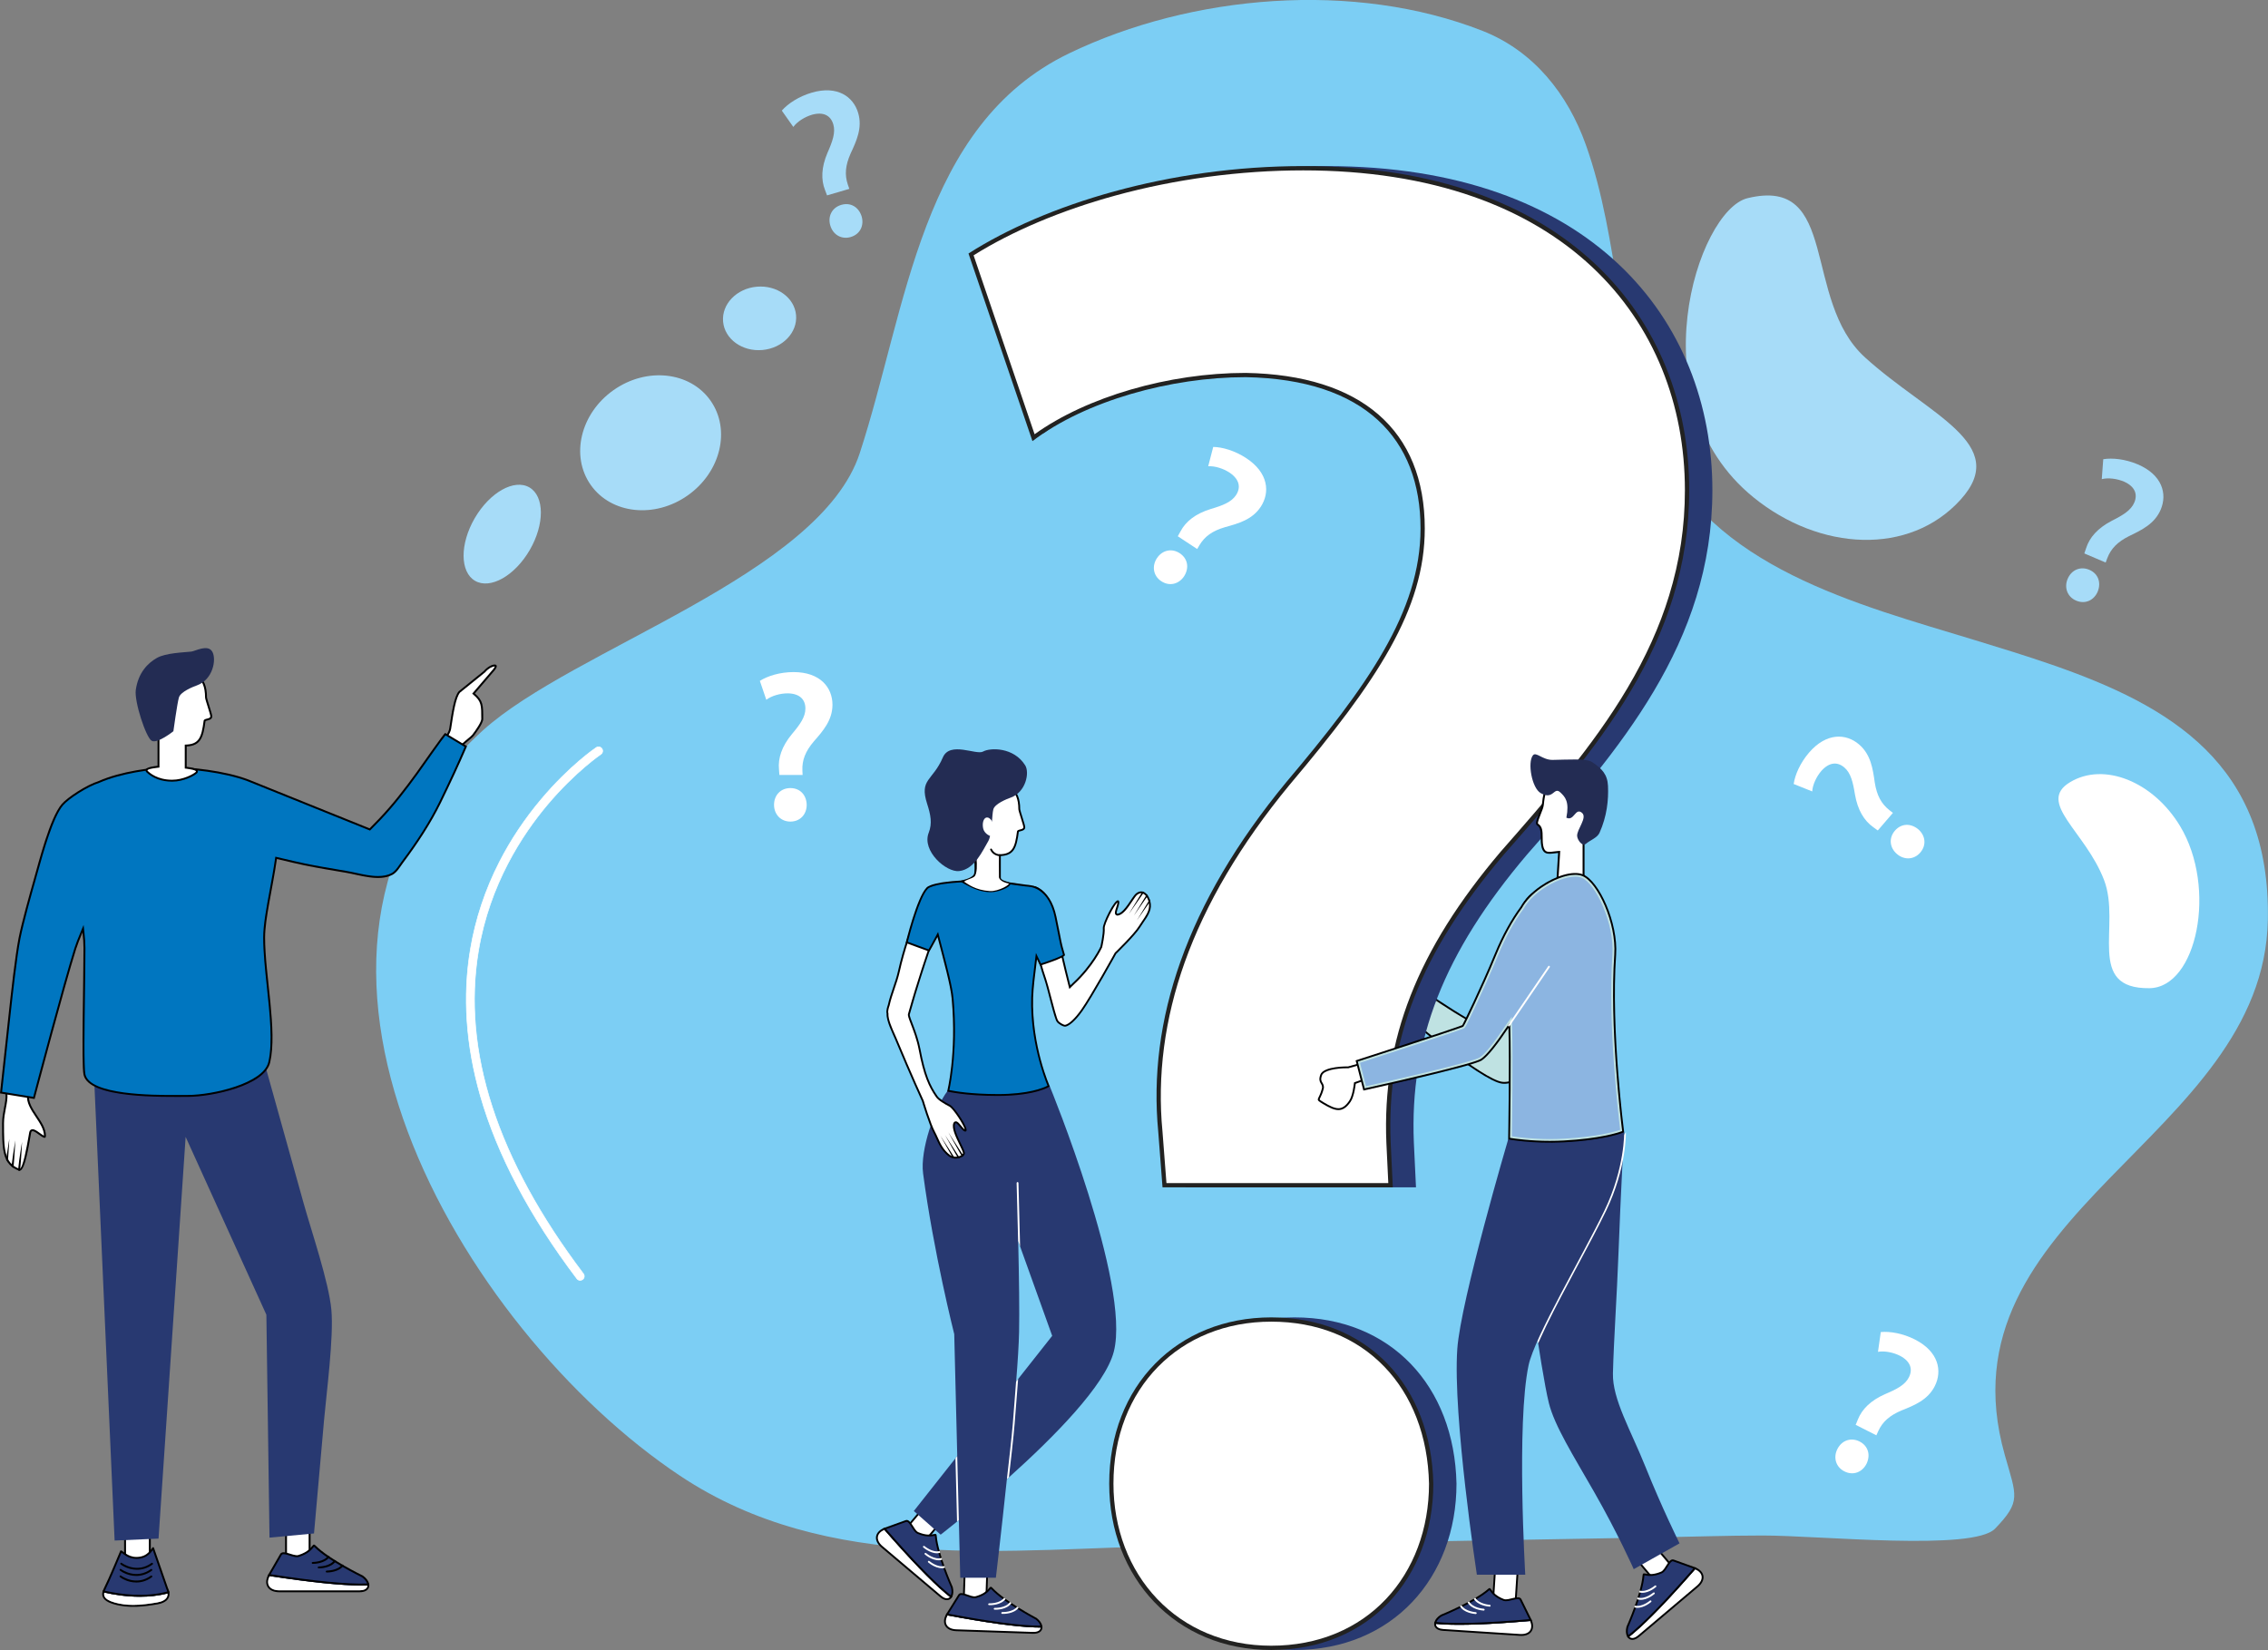
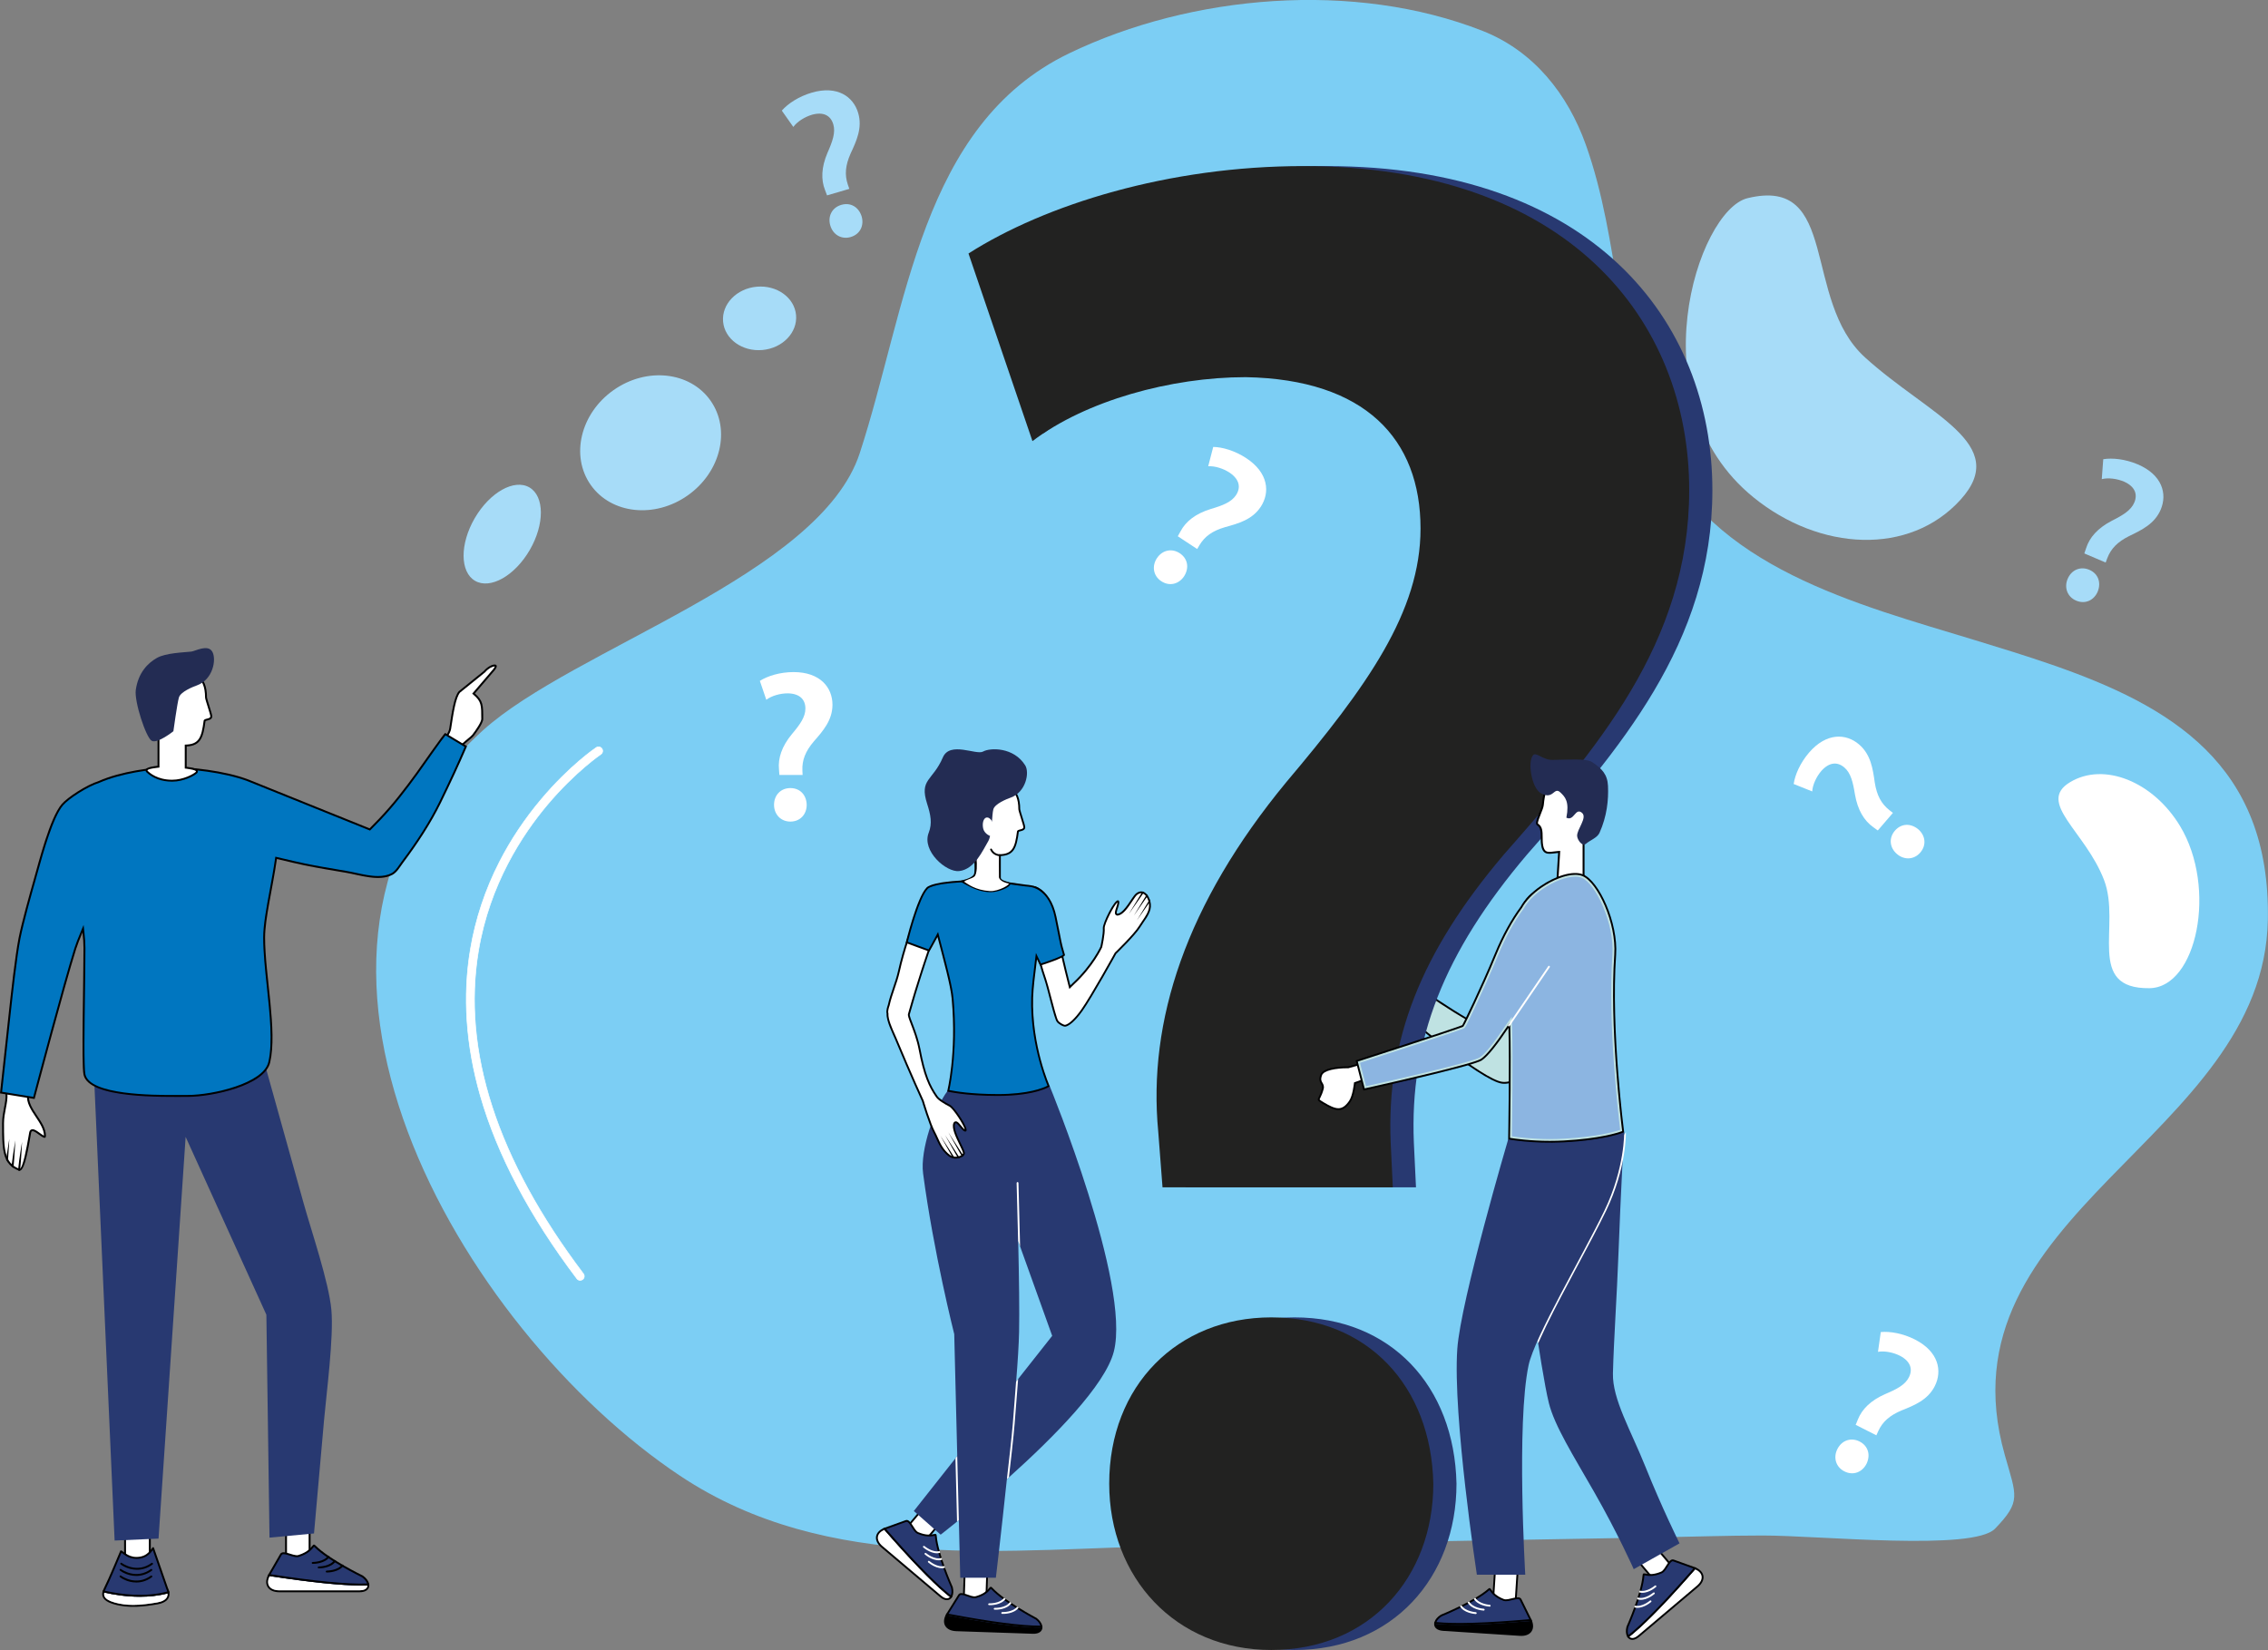
<svg xmlns="http://www.w3.org/2000/svg" width="1071.5pt" height="779.62pt" version="1.1" viewBox="0 0 1071.5 779.62">
  <rect x="0" y="0" width="1071.5" height="779.62" fill="#808080" stroke="none" />
  <defs>
    <clipPath id="clip-0">
      <path d="m592 0h2979.5v2443h-2979.5z" />
    </clipPath>
    <clipPath id="clip-1">
      <path d="m1561 261h1136v2337.7h-1136z" />
    </clipPath>
    <clipPath id="clip-2">
      <path d="m1525 261h1136v2337.7h-1136z" />
    </clipPath>
  </defs>
  <g transform="matrix(.3 0 0 .3 5e-4 0)" clip-path="url(#clip-0)">
    <path d="m3231.2 1046.9c-39.328-13.648-79.984-26.121-120.76-38.586-183.95-56.242-416.69-114.25-500.44-307.62-65.098-150.3-57.891-319.39-112.62-472.71-28.297-79.266-81.645-147.5-162.64-179.36-201.66-79.312-458.23-57.609-651.07 35.395-234.21 112.96-255.14 401.58-329.76 629.79-62.859 192.25-451.17 307.79-593.41 436.53-385.44 348.88-33.875 944.68 310.43 1174 234.16 155.98 518.57 114.52 784.43 110.17 250.51-4.102 501.02-8.656 751.53-13.078 56.332-0.992 112.74-3.027 169.08-3.027 90.598 0 331.41 24.957 365.9-10.812 41.652-43.195 33.605-51.195 15.195-116.44-107.43-380.73 408.11-497.53 414.38-842.5 4.453-245.03-152.86-336.77-340.25-401.8" fill="#7ccef4" />
  </g>
  <path d="m881.11 168.87c29.933 27.203 69.182 40.78 45.082 67.302-24.101 26.522-66.468 24.298-97.84-1.232-55.628-45.268-26.44-135.57-2.716-141.31 43.69-10.577 25.54 48.042 55.474 75.244" fill="#a7dcf8" stroke-width=".3" />
  <path d="m994.05 415.82c-8.863-23.11-32.039-36.592-16.071-46.235 15.967-9.645 39.236-0.367 51.97 20.719 17.641 29.212 7.973 76.316-14.432 76.612-30.428 0.403-13.263-29.7-21.468-51.096" fill="#fff" stroke-width=".3" />
  <g fill="#a7dcf8" stroke-width=".3">
    <path d="m360.2 165.38c-9.52 0.855-17.837-5.146-18.58-13.405-0.742-8.259 6.374-15.647 15.893-16.502 9.519-0.854 17.837 5.147 18.579 13.406 0.742 8.258-6.374 15.647-15.892 16.501" />
    <path d="m324.93 234.07c-15.615 11.023-36.13 8.829-45.821-4.9-9.693-13.73-4.89-33.796 10.725-44.817 15.616-11.024 36.132-8.83 45.824 4.901 9.691 13.727 4.889 33.793-10.727 44.816" />
    <path d="m250.25 259.92c-7.092 12.188-18.65 18.687-25.816 14.517-7.168-4.17-7.229-17.43-0.138-29.618 7.092-12.189 18.65-18.687 25.818-14.518 7.166 4.171 7.228 17.432 0.137 29.619" />
  </g>
  <g stroke-width=".3">
-     <path d="m677.39 476-9.544-10.088s-5.193-10.43-9.575-9.8c-4.342 0.626-2.945 3.144-5.47 3.724-5.779 1.329-5.921-1.028-6.191 3.838-0.374 6.79 0.318 10.297 6.97 11.092 3.227 0.386 8.697-1.845 8.697-1.845l12.484 11.338z" />
+     <path d="m677.39 476-9.544-10.088s-5.193-10.43-9.575-9.8l12.484 11.338z" />
    <path d="m662.46 471.91-0.505 0.205c-0.045 0.019-4.519 1.827-7.562 1.827-0.245 0-0.48-0.013-0.704-0.04-5.711-0.681-6.591-3.26-6.209-10.182 0.047-0.829 0.123-2.215 0.303-2.442 0.097-0.048 0.591-0.063 0.987-0.077 0.899-0.027 2.257-0.07 4.229-0.524 1.431-0.328 1.958-1.195 2.384-1.891 0.497-0.814 0.926-1.519 3.018-1.82 0.087-0.012 0.175-0.018 0.264-0.018 2.734 0 6.612 5.733 8.412 9.348l0.059 0.115 9.281 9.811-2.066 6.487z" fill="#fff" />
    <path d="m724.74 421.56c-15.222 7.304-8.322 60.014-16.596 65.464-4.541 2.99-39.752-22.112-39.752-22.112l-8.665 11.888s39.932 34.221 50.045 35.235c18.36 1.843 27.199-48.729 33.118-65.958 1.691-4.922 0.732-13.104-2.339-17.308-2.562-3.506-11.894-9.089-15.811-7.209" />
    <path d="m710.75 511.22c-0.292 0-0.587-0.015-0.887-0.044-9.065-0.909-43.907-30.227-48.958-34.513l7.689-10.548c4.8 3.389 31.512 22.024 38.51 22.024 0.616 0 1.127-0.132 1.52-0.39 3.854-2.538 4.608-12.852 5.564-25.908 1.157-15.816 2.597-35.5 10.931-39.499 0.403-0.193 0.916-0.292 1.526-0.292 4.223 0 11.221 4.508 13.21 7.232 2.81 3.846 3.868 11.716 2.22 16.515-1.222 3.557-2.546 8.446-4.079 14.106-5.535 20.434-13.901 51.318-27.245 51.318z" fill="#bfe2e2" />
    <path d="m274.1 604.96c-0.586 0-1.165-0.265-1.546-0.769-22.269-29.444-37.616-58.526-45.615-86.436-6.823-23.81-8.403-47.091-4.699-69.195 2.391-14.257 7.001-28.141 13.706-41.266 5.358-10.489 12.059-20.521 19.915-29.812 13.386-15.834 25.337-23.934 25.84-24.272 0.887-0.595 2.089-0.359 2.685 0.528 0.595 0.888 0.358 2.089-0.529 2.686-0.157 0.105-12.109 8.23-25.139 23.673-12.009 14.231-27.425 37.784-32.671 69.159-7.907 47.295 8.78 98.637 49.594 152.6 0.646 0.853 0.477 2.066-0.375 2.711-0.349 0.265-0.76 0.393-1.166 0.393" fill="#fff" />
  </g>
  <path d="m274.1 604.96c-0.586 0-1.165-0.265-1.546-0.769-22.269-29.444-37.616-58.526-45.615-86.436-6.823-23.81-8.403-47.091-4.699-69.195 2.391-14.257 7.001-28.141 13.706-41.266 5.358-10.489 12.059-20.521 19.915-29.812 13.386-15.834 25.337-23.934 25.84-24.272 0.887-0.595 2.089-0.359 2.685 0.528 0.595 0.888 0.358 2.089-0.529 2.686-0.157 0.105-12.109 8.23-25.139 23.673-12.009 14.231-27.425 37.784-32.671 69.159-7.907 47.295 8.78 98.637 49.594 152.6 0.646 0.853 0.477 2.066-0.375 2.711-0.349 0.265-0.76 0.393-1.166 0.393z" fill="none" stroke="#fff" stroke-miterlimit="10" stroke-width=".3" />
  <g transform="matrix(.3 0 0 .3 5e-4 0)" clip-path="url(#clip-1)">
    <path d="m1783.3 2336.8c0-154.46 107.45-261.92 255.2-261.92 151.11 0 251.85 107.45 255.2 261.92 0 147.75-100.74 261.92-255.2 261.92-151.11 0-255.2-114.17-255.2-261.92m83.945-466.75-6.715-87.305c-16.789-174.61 43.656-359.3 201.48-550.71 127.6-151.11 211.55-268.63 211.55-399.6 0-141.03-87.824-253.77-275.87-257.13-117.53 0-270.17 43.105-354.12 106.91l-81.895-282.95c120.88-77.23 315.64-137.67 527.2-137.67 416.39 0 607.79 241.77 607.79 510.41 0 241.77-147.75 409.67-292.14 574.21-130.96 154.47-184.69 292.14-177.97 453.32l3.359 70.516z" fill="#283971" />
  </g>
  <g transform="matrix(.3 0 0 .3 5e-4 0)" clip-path="url(#clip-2)">
    <path d="m1746.8 2336.8c0-154.46 107.46-261.92 255.2-261.92 151.11 0 251.85 107.45 255.21 261.92 0 147.75-100.74 261.92-255.21 261.92-151.11 0-255.2-114.17-255.2-261.92m83.949-466.75-6.715-87.305c-16.789-174.61 43.652-359.3 201.48-550.71 127.6-151.11 211.55-268.63 211.55-399.6 0-141.03-87.305-235.05-275.35-238.41-117.53 0-251.85 36.938-335.8 100.74l-100.74-295.5c120.89-77.23 315.65-137.67 527.2-137.67 416.39 0 607.79 241.77 607.79 510.41 0 241.77-147.75 409.67-292.15 574.21-130.96 154.47-184.68 292.14-177.97 453.32l3.359 70.516z" fill="#222221" />
  </g>
  <g stroke-width=".3">
-     <path d="m551.08 559-1.875-24.367c-2.535-26.36 0.988-53.224 10.47-79.847 9.914-27.836 26.576-56.059 49.522-83.888 41.454-49.09 63.926-82.946 63.926-121.16 0-46.45-30.04-72.567-84.587-73.541h-0.036c-36.332 0-75.08 11.316-99.718 28.979l-28.818-84.534c18.359-11.495 41.481-21.248 66.989-28.249 28.348-7.779 59.036-11.89 88.746-11.89 29.851 0 56.941 4.198 80.521 12.478 21.925 7.699 40.802 18.907 56.108 33.313 14.399 13.552 25.472 29.75 32.913 48.145 7.151 17.678 10.776 36.912 10.776 57.168 0 17.182-2.448 33.5-7.485 49.89-4.487 14.596-10.935 28.903-19.716 43.74-16.346 27.625-38.381 52.733-59.69 77.014l-0.274 0.313c-39.282 46.335-55.896 88.706-53.868 137.39l0.907 19.052zm49.507 218.6c-10.8 0-20.996-1.982-30.306-5.888-8.95-3.756-16.862-9.191-23.515-16.154-13.363-13.988-20.722-33.348-20.722-54.517 0-11.105 1.882-21.566 5.592-31.095 3.589-9.218 8.801-17.345 15.489-24.156 6.657-6.78 14.583-12.061 23.557-15.693 9.204-3.725 19.264-5.614 29.905-5.614 21.544 0 40.026 7.363 53.45 21.293 6.516 6.763 11.636 14.892 15.217 24.165 3.655 9.464 5.632 19.936 5.877 31.123 0 21.284-7.232 40.638-20.351 54.499-6.596 6.97-14.489 12.402-23.457 16.147-9.36 3.907-19.699 5.889-30.736 5.889" fill="#fff" />
    <path d="m71.234 738.83c0 3.145-2.82 5.695-6.298 5.695-3.479 0-6.299-2.55-6.299-5.695v-16.026c0-3.145 2.82-5.695 6.299-5.695 3.478 0 6.298 2.55 6.298 5.695z" />
    <path d="m64.935 743.62c-2.975 0-5.395-2.149-5.395-4.793v-16.026c0-2.641 2.42-4.793 5.395-4.793s5.396 2.152 5.396 4.793v16.026c0 2.644-2.421 4.793-5.396 4.793" fill="#fff" />
    <path d="m78.826 754.64c-0.649 1.246-2.221 2.114-4.542 2.511-3.386 0.578-7.377 1.173-11.36 1.173-3.224 0-6.095-0.38-8.768-1.147-2.682-0.776-4.236-1.724-4.751-2.925-0.226-0.516-0.271-1.102-0.125-1.771 4.452 1.021 10.393 1.986 16.796 1.986 4.263 0 8.723-0.423 13.085-1.562 0.045 0.65-0.063 1.228-0.335 1.734m1.221-1.969c-0.029-0.289-0.082-0.596-0.164-0.903-0.117-0.47-0.299-0.956-0.541-1.472l-6.557-18.856c-0.433-0.921-0.767-0.261-1.554 0.794-0.244 0.334-0.541 0.704-0.902 1.075-1.13 1.174-2.898 2.358-5.851 2.358-2.214 0-3.775-0.778-4.941-1.562-0.333-0.217-0.632-0.443-0.902-0.642-0.777-0.597-1.318-1.029-1.76-0.857 0 0-5.582 13.481-7.794 17.835-0.171 0.342-0.316 0.668-0.425 0.975-0.116 0.307-0.198 0.597-0.252 0.866-0.641 2.999 1.69 4.66 5.5 5.762 6.916 1.996 14.141 1.092 20.536 0 3.702-0.632 5.906-2.483 5.609-5.373" />
    <path d="m78.826 754.64c-0.649 1.246-2.221 2.114-4.542 2.511-3.386 0.578-7.377 1.173-11.36 1.173-3.224 0-6.095-0.38-8.768-1.147-2.682-0.776-4.236-1.724-4.751-2.925-0.226-0.516-0.271-1.102-0.125-1.771 4.452 1.021 10.393 1.986 16.796 1.986 4.263 0 8.723-0.423 13.085-1.562 0.045 0.65-0.063 1.228-0.335 1.734" fill="#fff" />
    <path d="m79.161 752.9c-4.362 1.138-8.822 1.561-13.085 1.561-6.403 0-12.346-0.966-16.796-1.985 0.053-0.272 0.136-0.561 0.26-0.859 0.09-0.244 0.209-0.505 0.345-0.769 1.931-3.809 6.33-14.312 7.522-17.183 0.189 0.127 0.415 0.298 0.597 0.442 0.197 0.145 0.406 0.307 0.632 0.47 0.271 0.189 0.578 0.396 0.902 0.596 1.21 0.731 2.79 1.39 4.941 1.39 2.753 0 4.596-0.966 5.85-2.032 0.345-0.288 0.642-0.586 0.903-0.875 0.399-0.443 0.706-0.868 0.958-1.201l6.322 18.188 0.018 0.036c0.217 0.461 0.379 0.894 0.479 1.318 0.081 0.307 0.136 0.614 0.153 0.903" fill="#283971" />
  </g>
  <g stroke-width=".3">
    <path d="m80.047 752.67c-0.289 0.081-0.588 0.162-0.886 0.234-4.362 1.139-8.823 1.562-13.085 1.562-6.403 0-12.345-0.966-16.796-1.986-0.299-0.063-0.587-0.127-0.877-0.199 0.054-0.27 0.136-0.559 0.252-0.866 0.289 0.073 0.587 0.135 0.886 0.207 7.359 1.662 18.72 3.189 29.467 0.38 0.298-0.073 0.587-0.153 0.875-0.236 0.083 0.307 0.135 0.614 0.164 0.903" />
    <path d="m64.726 741.72c-1.132 0-2.162-0.157-3.039-0.37-2.644-0.643-4.663-2.003-4.82-2.317-0.111-0.223-0.022-0.494 0.203-0.606 0.193-0.095 0.419-0.042 0.55 0.116 0.272 0.211 7.028 5.008 13.94-0.033 0.202-0.146 0.485-0.103 0.632 0.099 0.146 0.202 0.102 0.484-0.098 0.632-2.6 1.895-5.177 2.48-7.366 2.48" />
    <path d="m64.401 744.63c-1.132 0-2.162-0.157-3.039-0.37-2.644-0.643-4.663-2.003-4.82-2.317-0.111-0.224-0.021-0.493 0.203-0.606 0.193-0.095 0.419-0.042 0.55 0.117 0.271 0.209 7.028 5.006 13.94-0.035 0.202-0.145 0.485-0.103 0.632 0.1 0.146 0.202 0.102 0.484-0.098 0.63-2.6 1.895-5.177 2.481-7.366 2.481" />
    <path d="m64.401 747.73c-1.132 0-2.162-0.157-3.039-0.37-2.644-0.643-4.663-2.003-4.82-2.317-0.111-0.224-0.021-0.495 0.203-0.606 0.193-0.095 0.419-0.042 0.55 0.117 0.271 0.207 7.028 5.005 13.94-0.035 0.202-0.145 0.485-0.102 0.632 0.1 0.146 0.202 0.102 0.484-0.098 0.63-2.6 1.895-5.177 2.481-7.366 2.481" />
    <path d="m146.72 735.1c0 3.325-2.695 6.02-6.02 6.02s-6.02-2.695-6.02-6.02v-12.599c0-3.325 2.695-6.02 6.02-6.02s6.02 2.695 6.02 6.02z" />
  </g>
  <g stroke-width=".3">
    <path d="m140.7 740.22c-2.822 0-5.118-2.295-5.118-5.117v-12.599c0-2.821 2.296-5.116 5.118-5.116s5.116 2.296 5.116 5.116v12.599c0 2.822-2.295 5.117-5.116 5.117" fill="#fff" />
    <path d="m173.48 749.71c-0.35 1.092-1.661 1.716-3.592 1.716h-37.92c-2.339 0-4.056-0.749-4.842-2.105-0.704-1.209-0.605-2.835 0.272-4.623 19.335 2.962 33.856 4.46 43.337 4.46 1.002 0 1.943-0.018 2.836-0.044 0 0.207-0.027 0.407-0.091 0.597m0.868-1.535c-0.316-1.238-1.274-2.575-2.881-3.721 0 0-4.136-2.005-9.04-4.813-0.263-0.145-0.524-0.298-0.786-0.461-0.939-0.543-1.896-1.111-2.854-1.708-0.261-0.162-0.516-0.315-0.776-0.478-0.742-0.47-1.473-0.949-2.195-1.437-0.253-0.162-0.505-0.334-0.758-0.514-2.277-1.562-4.362-3.179-5.898-4.713-1.1-1.112-1.219-0.299-2.438 1.038-0.252 0.271-0.541 0.559-0.903 0.857-0.993 0.85-2.474 1.771-4.83 2.521-1.328 0.424-3.513-0.579-5.401-1.066-0.306-0.071-0.613-0.144-0.902-0.18-1.021-0.162-1.887-0.035-2.347 0.768l-5.401 9.356c-0.018 0.027-0.026 0.054-0.046 0.081-0.163 0.289-0.307 0.57-0.432 0.848-1.97 4.354 0.342 7.775 5.509 7.775h37.92c3.068 0 4.604-1.435 4.587-3.26 0-0.289-0.046-0.587-0.127-0.893" />
    <path d="m173.57 749.11c0 0.207-0.028 0.407-0.091 0.595-0.352 1.093-1.662 1.717-3.594 1.717h-37.918c-2.339 0-4.056-0.749-4.842-2.105-0.704-1.209-0.605-2.835 0.272-4.623 19.335 2.962 33.856 4.46 43.338 4.46 1.001 0 1.941-0.018 2.836-0.044" fill="#fff" />
    <path d="m173.57 749.11c-0.895 0.027-1.835 0.044-2.836 0.044-9.483 0-24.004-1.498-43.338-4.46 0.09-0.209 0.209-0.416 0.325-0.623l0.127-0.225 5.273-9.13c0.118-0.199 0.299-0.38 0.877-0.38 0.209 0 0.443 0.028 0.687 0.072 0.28 0.046 0.587 0.118 0.902 0.209 0.415 0.118 0.849 0.253 1.274 0.388 1.155 0.362 2.347 0.741 3.387 0.741 0.38 0 0.703-0.044 1.01-0.144 2.07-0.66 3.523-1.453 4.562-2.221 0.342-0.254 0.64-0.506 0.902-0.741 0.614-0.561 1.039-1.084 1.355-1.473 0.09-0.117 0.199-0.252 0.289-0.351 0.045 0.036 0.098 0.09 0.153 0.152 1.562 1.571 3.656 3.197 5.941 4.778 0.253 0.172 0.516 0.343 0.777 0.524 0.723 0.487 1.472 0.967 2.222 1.445 0.261 0.163 0.524 0.325 0.794 0.489 0.929 0.577 1.86 1.138 2.772 1.67 0.272 0.162 0.551 0.325 0.823 0.478 4.579 2.637 8.515 4.57 9.157 4.886 1.236 0.904 2.085 1.978 2.412 2.972 0.108 0.315 0.162 0.614 0.153 0.902" fill="#283971" />
  </g>
  <g stroke-width=".3">
    <path d="m174.47 749.07c-0.298 0.019-0.595 0.028-0.902 0.046-0.894 0.027-1.835 0.044-2.837 0.044-9.482 0-24.002-1.498-43.337-4.46-0.307-0.046-0.623-0.1-0.939-0.145 0.125-0.279 0.27-0.559 0.432-0.847 0.326 0.053 0.642 0.098 0.958 0.144 21.095 3.232 36.375 4.694 45.57 4.362 0.315-0.01 0.622-0.019 0.929-0.038z" />
    <path d="m155.81 735.56c-2.194 3.26-7.305 3.368-8.009 3.368h-0.073c-0.244 0-0.443-0.207-0.443-0.461 0-0.244 0.199-0.424 0.461-0.443 0.063 0 5.248 0.037 7.305-2.979 0.253 0.179 0.506 0.351 0.758 0.514" />
    <path d="m158.79 737.47c-2.095 3.477-7.432 3.595-8.155 3.595h-0.073c-0.243 0-0.442-0.209-0.442-0.462 0-0.244 0.199-0.424 0.462-0.442 0.061 0 5.462 0.036 7.431-3.17 0.263 0.163 0.514 0.316 0.777 0.478" />
    <path d="m162.42 739.64c-2.184 3.251-7.296 3.368-8 3.368h-0.072c-0.246-0.01-0.443-0.217-0.443-0.462 0-0.252 0.197-0.423 0.461-0.441 0.063-0.011 5.183 0.027 7.27-2.926 0.26 0.163 0.524 0.316 0.784 0.461" />
    <path d="m21.693 536.66c0 3.666-6.437-4.551-6.98-1.499-1.212 6.764-2.773 17.382-5.275 17.988-0.189 0.054-0.388 0.044-0.586-0.036-0.101-0.035-0.191-0.073-0.289-0.117-0.831-0.326-1.571-0.714-2.222-1.147-0.307-0.197-0.597-0.406-0.866-0.64-0.706-0.561-1.291-1.211-1.788-1.934-0.289-0.406-0.543-0.831-0.768-1.291-1.924-3.884-1.924-9.554-1.924-17.311 0-5.129 1.887-9.736 1.617-13.636-0.625-8.806 3.694-8.806 6.24-8.806 1.959 0 5.861 1.246 4.857 9.229-0.803 6.439 7.983 12.4 7.983 19.2" />
  </g>
  <path d="m9.17 552.27c-7.276-2.77-7.276-9.457-7.276-21.595 0-2.455 0.45-4.788 0.882-7.045 0.451-2.349 0.878-4.567 0.734-6.655-0.227-3.243 0.217-5.486 1.323-6.671 1.086-1.165 2.709-1.165 4.014-1.165 0.637 0 1.846 0.159 2.783 1.222 1.181 1.335 1.59 3.752 1.186 6.988-0.457 3.647 1.819 7.058 4.018 10.357 1.935 2.902 3.934 5.903 3.953 8.913-0.509-0.238-1.371-0.863-1.929-1.266-1.325-0.96-2.47-1.788-3.469-1.788-0.823 0-1.41 0.538-1.57 1.439-0.127 0.718-0.259 1.479-0.396 2.269-0.711 4.105-2.602 15.008-4.208 15.008-0.01 0-0.027 0-0.044-0.011" fill="#fff" stroke-width=".3" />
  <g stroke-width=".3">
    <path d="m10.414 539.53c-0.073 1.02-0.388 8.154-0.848 12.588-0.043 0.361-0.081 0.713-0.127 1.029-0.189 0.054-0.388 0.044-0.586-0.036-0.101-0.035-0.191-0.073-0.289-0.117 0.017-0.298 0.044-0.605 0.073-0.939 0.396-4.436 1.624-11.532 1.778-12.525" />
    <path d="m7.236 538.8c-0.063 0.975-0.353 7.568-0.785 12.01-0.037 0.361-0.073 0.714-0.109 1.038-0.307-0.197-0.597-0.406-0.866-0.64 0.035-0.362 0.073-0.741 0.108-1.13 0.489-4.416 1.516-10.385 1.652-11.279" />
    <path d="m4.4 538.16c-0.054 0.803-0.261 5.428-0.578 9.518-0.044 0.541-0.089 1.075-0.135 1.589-0.289-0.406-0.541-0.831-0.768-1.291 0.073-0.597 0.153-1.201 0.244-1.814 0.506-3.65 1.129-7.306 1.236-8.002" />
    <path d="m223.81 347.73c-1.553 1.798-4.773 3.555-7.246 7.113-2.42 3.484-3.485 4.997-5.651 3.125l-5.796-1.582c-1.351-1.168 6.52-8.223 7.114-12.118 1.145-7.523 2.221-15.04 4.479-17.652l11.842-9.58c3.423-3.963 8.399-4.124 5.005-0.131-4.48 5.269-9.209 10.765-9.209 10.765 3.966 3.424 3.952 5.467 3.941 12.156 0 2.175-4.48 7.904-4.48 7.904" />
  </g>
  <g stroke-width=".3">
    <path d="m212.6 357.87c-0.277 0-0.648-0.198-1.1-0.59l-0.156-0.134-5.382-1.467c0.361-0.799 1.622-2.41 2.58-3.636 1.988-2.541 4.24-5.423 4.579-7.643l0.118-0.778c1.044-6.872 2.123-13.977 4.1-16.362l11.841-9.577 0.053-0.061c1.722-1.993 3.639-2.737 4.443-2.737h0.088c-0.054 0.204-0.243 0.657-0.896 1.427-4.479 5.266-9.206 10.759-9.206 10.759l-0.587 0.684 0.683 0.589c3.64 3.145 3.636 4.897 3.626 11.422 0 1.336-2.51 5.121-4.288 7.398-0.493 0.571-1.257 1.199-2.141 1.925-1.561 1.284-3.503 2.883-5.134 5.229-1.378 1.982-2.464 3.546-3.219 3.546" fill="#fff" />
    <path d="m143.59 569.04c-4.141-14.841-16.562-59.362-16.562-59.362l-2.678-9.598-9.708 0.415-59.598 2.561-10.835 0.464 0.461 10.379 9.482 214.01 20.749-0.919 12.802-189.81 38.143 84.028 1.48 105.32 21.026-1.969s3.47-39.157 4.738-53.476c1.145-12.901 4.649-39.349 3.461-52.248-1.201-13.038-9.442-37.193-12.96-49.804" fill="#283971" />
    <path d="m210.33 346.33c-0.377-0.222-12.522 17.215-13.617 18.717-5.47 7.519-11.126 14.932-17.556 21.664-1.501 1.574-3.018 3.135-4.553 4.676-17.265-6.963-34.535-13.921-51.8-20.882-1.243-0.501-2.487-1.002-3.73-1.504-0.513-0.219-1.043-0.431-1.581-0.637-0.019-0.01-0.039-0.015-0.058-0.022-11.334-4.334-27.833-5.97-36.749-5.97-8.493 0-23.811 2.114-34.012 6.635-5.888 1.859-14.803 7.716-17.52 10.872-5.655 6.569-10.915 27.69-13.301 36.023-1.96 6.844-5.701 20.312-7.073 27.296-1.698 8.649-3.639 26.361-4.596 35.122-1.048 9.576-4.187 38.3-4.187 38.3l16.366 2.659s14.13-53.502 19.65-70.979c0.654-2.079 1.734-4.802 2.961-7.715 0.291 2.636 0.472 5.081 0.472 7.241 0 16.676-1.024 54.873 0 59.903 2.342 11.504 37.628 10.535 49.366 10.535 11.289 0 36.271-5.261 38.832-16.255 3.478-14.924-2.408-40.969-2.408-58.999 0-9.107 3.646-23.492 5.593-37.125 5.119 1.224 9.963 2.35 12.92 2.96 6.543 1.351 13.148 2.422 19.737 3.541 6.614 1.124 15.6 4.284 21.864 1.001 2.284-1.198 3.601-3.725 5.142-5.782 6.598-8.794 13.017-18.457 17.84-28.341 4.303-8.816 8.47-17.688 12.327-26.711 0 0-10.283-6.198-10.33-6.226" />
    <path d="m0.992 515.87 4.093-37.447c0.935-8.564 2.884-26.381 4.586-35.046 1.5-7.638 5.779-22.767 7.053-27.223 0.31-1.083 0.67-2.381 1.071-3.836 2.536-9.186 7.257-26.283 12.047-31.848 2.682-3.116 11.461-8.816 17.107-10.6l0.049-0.015 0.046-0.02c9.611-4.26 24.507-6.557 33.646-6.557 8.429 0 25.086 1.574 36.425 5.91 0.586 0.224 1.104 0.431 1.609 0.646l56.102 22.616 0.421-0.424c1.462-1.468 2.957-3.002 4.567-4.689 6.646-6.959 12.403-14.57 17.633-21.758 0.225-0.308 0.919-1.293 1.88-2.658 2.658-3.773 9.35-13.273 11.143-15.454 1.796 1.082 7.158 4.314 9.054 5.457-3.342 7.775-7.166 16.045-11.999 25.948-4.259 8.726-10.064 17.948-17.749 28.193-0.356 0.475-0.7 0.973-1.048 1.475-1.092 1.585-2.223 3.226-3.795 4.05-1.727 0.906-3.804 1.347-6.346 1.347-3.423 0-7.05-0.787-10.554-1.549-1.547-0.336-3.007-0.654-4.392-0.889l-2.938-0.498c-5.513-0.928-11.212-1.89-16.767-3.038-2.598-0.537-6.936-1.53-12.893-2.953l-0.963-0.23-0.141 0.981c-0.715 5.008-1.661 10.112-2.572 15.047-1.559 8.42-3.029 16.373-3.029 22.205 0 6.915 0.837 14.79 1.725 23.129 1.387 13.065 2.825 26.575 0.707 35.666-2.346 10.065-26.302 15.557-37.954 15.557-0.763 0-1.628 0-2.576 0.01-1.151 0.01-2.426 0.013-3.797 0.013-9.919 0-40.106 0-42.108-9.833-0.684-3.356-0.422-22.472-0.191-39.339 0.108-7.788 0.209-15.144 0.209-20.385 0-2.025-0.156-4.425-0.478-7.338l-0.381-3.452-1.349 3.199c-1.426 3.385-2.405 5.933-2.992 7.793-5.094 16.137-17.673 63.511-19.451 70.228z" fill="#0076c0" />
    <path d="m81.311 369.33c5.571 0 10.64-2.815 11.814-3.989 0.335-0.335 0.447-0.786 0.298-1.205-0.146-0.41-0.439-1.241-5.226-1.822v-9.606c6.623-0.345 7.884-4.194 8.903-11.988 0.158-0.11 0.633-0.227 0.925-0.299 0.868-0.216 2.184-0.539 2.25-1.863 0.028-0.575-0.366-1.9-1.338-5.013-0.471-1.504-1.116-3.562-1.145-3.966 0-10.852-6.09-13.077-15.238-13.077-8.444 0-13.094 6.614-13.094 18.626 0 4.863 1.716 9.139 4.968 12.391v14.331c-5.126 0.533-5.429 1.393-5.579 1.816-0.151 0.431-0.032 0.891 0.323 1.234 2.958 2.857 7.27 4.43 12.142 4.43" />
    <path d="m75.327 362.67v-15.53c-3.003-2.875-4.966-6.963-4.966-12.013 0-10.35 3.587-17.722 12.191-17.722 8.603 0 14.337 1.841 14.337 12.191 0 0.898 2.527 8.009 2.483 8.917-0.066 1.291-2.996 0.763-3.16 2.032-1.05 8.052-2.231 11.248-8.918 11.285v11.291s6.129 0.642 5.193 1.581c-1.058 1.057-5.87 3.725-11.175 3.725-6.886 0-10.438-3.138-11.514-4.177-1.036-1.001 5.53-1.581 5.53-1.581" fill="#fff" />
    <path d="m81.913 345.51s-7.526 6.019-10.235 4.515c-2.708-1.506-8.325-18.607-7.523-24.082 1.202-8.241 5.742-12.658 9.933-15.052 4.214-2.407 12.642-2.607 16.255-3.009 1.916-0.213 7.824-3.613 9.932 0 2.108 3.612 0.382 13.244-7.222 15.954-1.985 0.707-7.717 3.011-8.524 5.719-0.807 2.709-2.614 15.955-2.614 15.955" fill="#232c53" />
    <path d="m466.43 754.75c-0.108 3.176-2.769 5.662-5.946 5.556-3.176-0.108-5.661-2.77-5.555-5.946l0.41-12.033c0.107-3.175 2.768-5.662 5.944-5.555 3.177 0.108 5.662 2.77 5.555 5.945z" />
    <path d="m460.52 759.44c-2.694-0.091-4.814-2.358-4.721-5.053l0.409-12.033c0.09-2.694 2.359-4.813 5.052-4.721 2.696 0.091 4.814 2.359 4.723 5.054l-0.408 12.032c-0.091 2.695-2.359 4.814-5.054 4.721" fill="#fff" />
    <path d="m492.48 768.99c-0.041 1.743-1.554 3.063-4.486 2.965l-36.219-1.23c-4.931-0.168-7.029-3.511-5.009-7.604 0.131-0.263 0.278-0.525 0.443-0.797 0.018-0.025 0.027-0.05 0.044-0.076l5.461-8.761c1.398-2.241 5.999 1.37 8.248 0.738 7.114-2.005 6.151-5.888 7.949-3.953 1.417 1.516 3.356 3.128 5.48 4.693 0.236 0.18 0.471 0.353 0.707 0.517 0.676 0.489 1.358 0.969 2.052 1.44 0.245 0.166 0.48 0.32 0.727 0.484 0.893 0.6 1.789 1.174 2.67 1.722 0.243 0.165 0.49 0.32 0.735 0.466 4.591 2.842 8.477 4.89 8.477 4.89 1.499 1.149 2.369 2.456 2.631 3.648 0.068 0.294 0.102 0.581 0.091 0.858" />
-     <path d="m491.62 769c-0.01 0.199-0.04 0.388-0.104 0.567-0.371 1.024-1.643 1.585-3.489 1.523l-36.217-1.23c-2.236-0.076-3.85-0.847-4.556-2.167-0.634-1.186-0.485-2.736 0.409-4.407 18.372 3.456 32.191 5.359 41.249 5.667 0.956 0.033 1.855 0.046 2.708 0.047" fill="#fff" />
    <path d="m491.62 769c-0.853 0-1.752-0.014-2.708-0.047-9.057-0.308-22.877-2.211-41.249-5.667 0.092-0.196 0.211-0.389 0.332-0.585l0.128-0.211 5.333-8.549c0.11-0.186 0.296-0.353 0.839-0.334 0.742 0.023 1.74 0.377 2.722 0.722 1.083 0.391 2.218 0.792 3.21 0.825 0.353 0.013 0.675-0.02 0.972-0.104 4.193-1.179 5.793-3.025 6.656-4.022 0.089-0.102 0.197-0.227 0.286-0.32 0.034 0.037 0.083 0.081 0.142 0.143 5.79 6.225 19.778 13.712 21.015 14.358 1.152 0.902 1.928 1.957 2.207 2.924 0.093 0.298 0.135 0.593 0.116 0.867" fill="#283971" />
    <path d="m492.48 768.99c-0.285 0.01-0.57 0.01-0.864 0.013-0.853 0-1.752-0.014-2.708-0.047-9.059-0.308-22.877-2.211-41.249-5.667-0.291-0.053-0.591-0.115-0.893-0.169 0.13-0.263 0.277-0.525 0.442-0.796 0.309 0.063 0.609 0.115 0.911 0.169 20.044 3.771 34.589 5.665 43.382 5.643h0.889z" />
  </g>
  <g fill="#fff" stroke-width=".3">
    <path d="m475.1 755.48c-2.2 3.042-7.086 2.98-7.758 2.957h-0.07c-0.232-0.01-0.415-0.212-0.407-0.454 0.01-0.234 0.204-0.398 0.454-0.409 0.062 0 5.011 0.205 7.075-2.609 0.236 0.182 0.471 0.353 0.707 0.517" />
    <path d="m477.88 757.41c-2.115 3.252-7.216 3.192-7.907 3.169h-0.069c-0.233-0.01-0.416-0.213-0.407-0.454 0.01-0.234 0.202-0.4 0.455-0.408 0.059 0 5.216 0.211 7.201-2.789 0.244 0.167 0.48 0.32 0.727 0.484" />
    <path d="m481.28 759.6c-2.193 3.034-7.077 2.981-7.75 2.959h-0.069c-0.234-0.018-0.417-0.222-0.408-0.454 0.01-0.241 0.202-0.4 0.452-0.408 0.061-0.01 4.951 0.193 7.038-2.559 0.244 0.164 0.491 0.319 0.736 0.465" />
  </g>
  <g stroke-width=".3">
    <path d="m437.83 727.76c-2.051 2.426-5.681 2.731-8.109 0.677-2.425-2.052-2.728-5.68-0.677-8.108l7.774-9.193c2.051-2.426 5.68-2.73 8.107-0.678 2.427 2.052 2.729 5.681 0.679 8.108z" />
    <path d="m430.28 727.78c-2.058-1.74-2.318-4.832-0.577-6.891l7.774-9.194c1.74-2.059 4.833-2.316 6.891-0.578 2.06 1.743 2.319 4.834 0.578 6.894l-7.773 9.193c-1.741 2.059-4.833 2.318-6.893 0.575" fill="#fff" />
    <path d="m449.46 755.08c-1.112 1.343-3.118 1.443-5.359-0.451l-27.674-23.399c-3.768-3.186-3.343-7.11 0.779-9.073 0.265-0.124 0.542-0.24 0.839-0.352 0.031-0.01 0.054-0.022 0.083-0.03l9.714-3.496c2.487-0.894 3.861 4.789 6.019 5.687 6.826 2.832 8.475-0.812 8.69 1.82 0.172 2.067 0.697 4.535 1.395 7.078 0.073 0.288 0.151 0.571 0.234 0.844 0.229 0.803 0.465 1.602 0.718 2.404 0.09 0.279 0.179 0.547 0.271 0.829 0.329 1.024 0.677 2.031 1.029 3.005 0.09 0.28 0.188 0.554 0.288 0.82 1.846 5.077 3.627 9.091 3.627 9.091 0.466 1.829 0.34 3.395-0.193 4.494-0.13 0.273-0.281 0.519-0.459 0.729" />
    <path d="m448.78 754.55c-0.129 0.152-0.272 0.279-0.434 0.38-0.926 0.574-2.271 0.226-3.681-0.966l-27.673-23.398c-1.709-1.444-2.498-3.049-2.235-4.522 0.237-1.323 1.314-2.449 3.05-3.206 12.284 14.091 21.953 24.145 28.874 29.996 0.731 0.618 1.429 1.185 2.098 1.716" fill="#fff" />
    <path d="m448.78 754.55c-0.669-0.531-1.366-1.098-2.098-1.716-6.921-5.851-16.59-15.906-28.874-29.996 0.193-0.096 0.407-0.176 0.622-0.254l0.231-0.088 9.483-3.408c0.2-0.077 0.45-0.094 0.866 0.258 0.567 0.479 1.131 1.375 1.69 2.253 0.607 0.977 1.25 1.996 2.009 2.636 0.27 0.229 0.541 0.402 0.827 0.518 4.022 1.673 6.421 1.215 7.717 0.967 0.132-0.025 0.294-0.056 0.422-0.075 0 0.052 0.016 0.116 0.023 0.202 0.69 8.474 7.035 23.013 7.607 24.287 0.344 1.423 0.301 2.731-0.08 3.663-0.111 0.292-0.26 0.548-0.445 0.753" fill="#283971" />
    <path d="m449.46 755.08c-0.229-0.17-0.451-0.347-0.686-0.524-0.669-0.531-1.366-1.098-2.096-1.717-6.922-5.85-16.591-15.904-28.875-29.995-0.196-0.222-0.393-0.457-0.596-0.685 0.265-0.127 0.542-0.243 0.84-0.353 0.203 0.241 0.407 0.469 0.609 0.696 13.4 15.376 23.648 25.872 30.564 31.301 0.235 0.189 0.466 0.371 0.701 0.547z" />
  </g>
  <g fill="#fff" stroke-width=".3">
    <path d="m444.18 733.7c-3.612 1.027-7.41-2.05-7.923-2.483l-0.054-0.046c-0.178-0.15-0.195-0.423-0.038-0.608 0.149-0.179 0.406-0.188 0.608-0.039 0.047 0.039 3.806 3.264 7.171 2.332 0.073 0.288 0.151 0.57 0.236 0.844" />
    <path d="m445.17 736.94c-3.674 1.245-7.643-1.964-8.17-2.409l-0.052-0.044c-0.179-0.151-0.196-0.425-0.039-0.609 0.15-0.178 0.406-0.189 0.609-0.038 0.046 0.038 3.963 3.396 7.38 2.271 0.089 0.28 0.179 0.548 0.271 0.83" />
    <path d="m446.49 740.76c-3.6 1.025-7.403-2.043-7.916-2.476l-0.053-0.046c-0.173-0.157-0.19-0.432-0.039-0.608 0.155-0.185 0.406-0.19 0.608-0.04 0.052 0.033 3.766 3.219 7.111 2.35 0.09 0.28 0.188 0.554 0.288 0.82" />
  </g>
  <g stroke-width=".3">
    <path d="m431.73 713.95 2.875 2.529 6.421 5.67 3.382 2.978s2.952-2.288 7.743-6.171c0.275-0.224 0.552-0.457 0.837-0.69 0.01 0 0.01-0.01 0.01-0.01 5.775-4.712 13.912-11.512 22.69-19.34l0.018-0.018c0.319-0.285 0.637-0.57 0.958-0.854 21.109-18.926 45.507-43.557 49.555-59.428 8.139-31.854-30.24-125.28-30.24-125.28l-17.174 0.439-23.631 0.595 0.967 2.693 24.873 69.275 0.026 0.086 0.898 2.511 15.163 42.246-16.086 20.377-0.941 1.181-0.026 0.035-27.799 35.203-0.01 0.01-0.837 1.062z" fill="#283971" />
    <path d="m436.1 554.4c4.928 37.29 14.723 75.972 14.723 75.972l1.424 57.608 0.336 13.894 0.406 16.39 0.052 1.924 0.622 25.278h16.829s2.545-21.42 5.195-46.552c1.605-15.345 3.254-32.079 4.384-46.173 0.743-9.302 1.252-17.45 1.381-23.293 0.207-9.622-0.017-25.778-0.414-43.022-0.648-27.763-1.718-58.331-2.107-68.896-0.068-2.096-0.119-3.408-0.128-3.753-0.01-0.061-0.01-0.086-0.01-0.086s-28.567-1.605-31.32 2.027c-0.639 0.847-1.295 1.839-1.932 2.943-2.357 3.978-4.721 9.477-6.516 15.224-2.288 7.302-3.66 15.008-2.926 20.515" fill="#283971" />
    <path d="m418.87 478.94c-0.224 3.391 2.667 8.992 3.875 11.876 7.587 18.191 12.825 29.507 12.825 29.507s3.339 11.149 5.41 14.896c1.71 3.097 2.873 7.905 7.336 11.218 0.595 0.441 1.268 0.717 1.958 0.856 0.312 0.069 0.63 0.113 0.941 0.119 0.492 0.027 0.976-0.01 1.443-0.103 0.266-0.042 0.525-0.111 0.767-0.19 0.414-0.129 0.802-0.302 1.131-0.5 0.241-0.146 0.457-0.302 0.637-0.475 0.431-0.415 0.674-0.888 0.63-1.372-0.207-2.288-5.8-10.598-4.617-13.739 0.681-1.812 3.659 4.625 5.238 3.504 1.528-1.097-5.454-11.348-7.482-12.41-2.381-1.253-5.082-2.814-6.11-4.308-3.4-4.926-5.713-10.079-7.983-22.049-1.571-8.269-5.394-15.233-5.048-16.485 6.99-25.002 13.731-41.529 14.645-45.948 0.389-1.863 2.201-7.431 0.923-10.814-0.681-1.786-1.604-6.049-5.695-3.977-1.218 0.621-10.658 18.882-15.475 40.45-1.183 5.317-3.616 10.555-4.772 15.896 0 0-1.018 2.58-0.579 4.049" />
    <path d="m451.49 546.56c1.488 0 2.708-0.593 3.211-1.143 0.131-0.145 0.285-0.361 0.265-0.567-0.062-0.682-0.901-2.411-1.712-4.085-1.75-3.608-3.732-7.699-2.855-10.037 0.209-0.553 0.642-0.884 1.164-0.884 0.834 0 1.527 0.839 2.487 2.002 0.425 0.516 1.234 1.496 1.733 1.839-0.381-2.128-5.49-9.886-7.221-10.795-2.384-1.252-5.268-2.905-6.422-4.579-3.381-4.901-5.794-10.134-8.116-22.377-0.896-4.73-2.529-8.98-3.72-12.083-1.091-2.844-1.526-4.029-1.31-4.8 4.359-15.602 8.621-27.898 11.442-36.033 1.658-4.787 2.857-8.245 3.191-9.854 0.066-0.314 0.169-0.729 0.291-1.219 0.573-2.284 1.641-6.534 0.663-9.113-0.072-0.189-0.146-0.404-0.226-0.637-0.607-1.761-1.268-3.342-2.668-3.342-0.443 0-0.961 0.144-1.541 0.431-1.315 1.3-10.392 18.884-15.082 39.896-0.595 2.663-1.502 5.33-2.38 7.909-0.891 2.618-1.812 5.324-2.388 7.985l-0.015 0.069-0.026 0.067c-0.353 0.892-0.817 2.625-0.56 3.478l0.044 0.15-0.011 0.156c-0.169 2.559 1.736 6.816 2.997 9.632 0.309 0.692 0.591 1.32 0.815 1.856 7.492 17.973 12.764 29.362 12.817 29.475l0.026 0.056 0.019 0.059c0.032 0.113 3.337 11.105 5.337 14.726 0.442 0.803 0.843 1.698 1.266 2.645 1.246 2.787 2.658 5.947 5.828 8.298 0.913 0.677 1.951 0.819 2.66 0.819" fill="#fff" />
    <path d="m493.49 463.04c1.45 4.237 4.685 18.789 5.825 19.815 0.38 0.734 2.968 2.459 4.107 2.21 2.788-0.587 6.292-4.99 8.036-7.458 4.72-6.671 15.923-26.952 15.923-26.952s9.035-8.76 11.323-12.505c1.847-3.03 4.772-6.213 5.013-9.701 0.061-0.845-0.034-1.76-0.258-2.64-0.079-0.294-0.165-0.579-0.268-0.864-0.233-0.639-0.535-1.242-0.898-1.778-0.137-0.216-0.294-0.415-0.457-0.604-0.388-0.441-0.829-0.803-1.303-1.054l-0.043-0.018c-0.225-0.113-0.466-0.19-0.716-0.241-0.949-0.216-2.012 0.027-3.142 0.941-1.787 1.442-5.213 8.855-8.501 9.527-1.898 0.389 1.968-5.566 0.182-6.3-1.744-0.716-7.457 10.901-7.276 13.18 0.207 2.682-1.157 8.68-1.157 8.68s-3.987 8.743-12.911 17.037c-0.449 0.415-0.889 0.846-1.311 1.277-4.781-18.633-6.982-31.466-8.243-35.005-0.647-1.795-1.993-7.482-4.85-9.7-1.519-1.182-4.814-4.151-7.222-0.25-0.716 1.164 1.026 21.489 8.147 42.4" />
    <path d="m503.25 484.23c1.826-0.388 4.632-3.047 7.507-7.113 4.635-6.557 15.762-26.668 15.874-26.871l0.062-0.113 0.091-0.089c0.09-0.087 8.985-8.725 11.187-12.336 0.475-0.78 1.026-1.58 1.559-2.353 1.556-2.252 3.164-4.584 3.333-6.959 0.132-1.894-0.595-4.097-1.772-5.359-0.612-0.656-1.269-0.99-1.956-0.99-0.621 0-1.278 0.278-1.955 0.823-0.524 0.424-1.352 1.662-2.23 2.973-1.95 2.916-4.16 6.22-6.645 6.728-0.116 0.025-0.229 0.036-0.336 0.036-0.41 0-0.76-0.172-0.988-0.486-0.509-0.704-0.157-1.766 0.328-3.234 0.218-0.659 0.641-1.932 0.635-2.513-1.615 1.202-6.199 10.219-6.047 12.168 0.216 2.782-1.114 8.689-1.171 8.94l-0.021 0.087-0.036 0.081c-0.165 0.362-4.162 8.996-13.107 17.304-0.444 0.412-0.871 0.834-1.291 1.256l-1.07 1.075-0.377-1.47c-2.624-10.22-4.465-18.676-5.809-24.852-1.077-4.949-1.856-8.524-2.409-10.072-0.109-0.301-0.237-0.713-0.388-1.196-0.701-2.248-2.004-6.428-4.18-8.117l-0.291-0.227c-0.896-0.71-2.252-1.784-3.496-1.784-0.807 0-1.506 0.482-2.135 1.475-0.408 1.748 1.212 21.225 8.197 41.73 0.567 1.662 1.391 4.832 2.265 8.188 1.09 4.193 2.737 10.528 3.347 11.292l0.116 0.104 0.042 0.107c0.272 0.458 2.239 1.773 3.107 1.773h0.06" fill="#fff" />
    <path d="m442.91 442.73c-1.938 3.671-3.844 6.921-3.844 6.921l-11.177-4.111s5.156-21.367 9.826-26.17c1.673-1.722 8.081-2.548 8.081-2.548 5.096-0.766 12.069-1.021 17.878-1.098 6.041-0.082 15.601 1.571 21.019 2.264 1.634 0.209 3.578 0.159 6.342 1.773 0.141 0.074 0.264 0.148 0.349 0.219 2.988 1.945 6.183 5.764 7.74 13.252 2.876 13.829 1.946 10.954 4.004 17.944 0.393 1.332-11.767 5.104-11.767 5.104l-1.452-3.015c-0.898 7.109-1.713 13.76-1.833 18.096-0.639 23.007 7.901 41.976 7.901 41.976s-6.373 4.482-24.724 4.482c-15.327 0-23.782-2.096-23.782-2.096s4.507-17.659 2.157-43.787c-0.573-6.375-3.9-18.256-6.72-29.21" />
    <path d="m471.25 516.96c14.762 0 21.681-2.961 23.633-3.986-1.527-3.698-8.238-21.191-7.671-41.634 0.117-4.276 0.903-10.762 1.839-18.182l0.367-2.897 2.395 4.975c4.489-1.425 9.375-3.276 10.395-4.125-1.272-4.318-1.355-4.757-2.033-8.256-0.36-1.857-0.903-4.665-1.897-9.445-1.262-6.068-3.741-10.343-7.366-12.704l-0.041-0.026-0.037-0.033c-0.05-0.04-0.124-0.078-0.205-0.121-2.509-1.521-4.532-1.527-6.107-1.689-5.058-0.523-14.01-2.252-20.22-2.252h-0.618c-7.669 0.103-13.644 0.47-17.761 1.089l-0.991 0.149v-0.01c-2.391 0.391-5.671 1.193-6.6 2.15-3.973 4.086-8.462 21.229-9.421 25.027l9.77 3.593c0.643-1.117 2.052-3.59 3.464-6.264l1.042-1.975 0.558 2.163c0.473 1.84 0.961 3.707 1.448 5.57 2.474 9.464 4.811 18.402 5.293 23.777 2.046 22.745-1.129 39.318-1.979 43.207 2.473 0.504 10.393 1.891 22.744 1.891" fill="#0076c0" />
  </g>
  <g fill="#fff" stroke-width=".3">
    <path d="m475.7 698.9c0.319-0.285 0.637-0.57 0.958-0.854 0.716-6.162 2.279-19.902 2.693-25.287l1.657-21.196-0.967 1.216-1.546 19.91c-0.44 5.679-2.158 20.653-2.795 26.21" />
    <path d="m451.4 689.05 0.751 29.904c0.275-0.224 0.552-0.457 0.837-0.69l0.052 1.924h0.01l-0.053-1.934-0.414-16.38-0.346-13.886z" />
    <path d="m480.3 558.96 0.709 27.384 0.026 0.086 0.898 2.513-0.769-29.999c0-0.243-0.233-0.431-0.441-0.423-0.241 0.01-0.423 0.207-0.423 0.439" />
  </g>
  <g stroke-width=".3">
    <path d="m539.77 421.26-6.472 10.598 7.232-10.34z" />
    <path d="m535.66 432.66 6.628-9.493c-0.138-0.216-0.293-0.415-0.457-0.604z" />
    <path d="m537.11 434.89 6.343-9.079c-0.077-0.294-0.164-0.579-0.267-0.864z" />
    <path d="m448.03 535 6.525 11.617c0.241-0.146 0.457-0.302 0.637-0.475z" />
    <path d="m446.45 536.28 6.205 11.028c0.268-0.042 0.526-0.111 0.769-0.19z" />
    <path d="m444.29 536.64 5.988 10.65c0.312 0.069 0.63 0.113 0.942 0.119z" />
    <path d="m468.1 421.55c3.321 0 9.043-2.052 9.313-3.991 0.135-0.962-4.589-1.216-4.595-2.807v-1.087-9.182c6.33-0.328 7.534-4.008 8.508-11.457 0.151-0.104 0.606-0.217 0.884-0.285 0.831-0.205 2.087-0.516 2.15-1.779 0.027-0.551-0.349-1.817-1.28-4.793-0.45-1.437-1.064-3.404-1.093-3.791 0-10.368-5.821-12.497-14.563-12.497-8.069 0-12.514 6.321-12.514 17.801 0 4.649 1.639 8.735 4.747 11.844 0 0 1.464 11.98 0.387 13.718-1.125 1.814-5.415 2.659-5.824 2.789-1.066 0.335 1.258 1.516 1.798 1.813 3.443 1.894 7.427 3.704 12.082 3.704" />
  </g>
  <g stroke-width=".3">
    <path d="m460.52 414c2.216-2.975 0-14.841 0-14.841-2.869-2.747-4.746-6.655-4.746-11.481 0-9.891 3.429-16.937 11.651-16.937s13.7 1.761 13.7 11.651c0 0.859 2.416 7.656 2.374 8.522-0.062 1.235-2.864 0.73-3.021 1.942-1.002 7.697-2.132 10.75-8.523 10.785 0 0-0.068 7.366 0 10.791 0.021 0.987 1.466 2.404 4.416 2.98 1.447 0.282-4.639 3.884-8.715 3.627-6.934-0.436-10.392-3.36-11.868-4.225-1.186-0.695 3.877-1.664 4.732-2.814" fill="#fff" />
    <path d="m466.81 397.6c-2.532 4.175-6.294 13.127-13.642 13.983-6.096 0.708-17.788-9.504-14.407-18.115 1.726-4.394 0.947-8.412-0.751-13.698-3.779-11.762 2.626-10.675 7.44-21.902 3.335-7.779 15.799-0.948 18.987-2.755 3.274-1.856 14.478-2.216 19.921 6.527 2.112 3.394 0.363 12.657-6.904 15.247-1.897 0.676-7.373 2.877-8.146 5.466-0.772 2.59-0.496 11.945-2.498 15.247" fill="#232c53" />
    <path d="m469.51 390.37c0.512 2.541 1.189 4.548-0.199 4.828-1.389 0.28-4.319-1.272-4.833-3.813-0.512-2.541 0.199-4.827 1.588-5.107 1.39-0.28 2.932 1.553 3.444 4.092" fill="#fff" />
    <path d="m472.45 404.54c-0.279 0-3.265-0.069-4.624-2.977-0.101-0.216-0.01-0.472 0.208-0.573 0.213-0.1 0.472-0.01 0.574 0.207 1.158 2.48 3.742 2.477 3.847 2.48 0.241-0.03 0.432 0.189 0.435 0.428 0 0.238-0.186 0.432-0.424 0.435z" />
    <path d="m780.76 746.43c2.058 2.434 5.701 2.74 8.136 0.68 2.434-2.057 2.737-5.699 0.68-8.135l-7.8-9.222c-2.057-2.435-5.699-2.741-8.133-0.682-2.435 2.058-2.74 5.7-0.681 8.135z" />
    <path d="m788.33 746.45c2.066-1.746 2.326-4.849 0.58-6.914l-7.8-9.225c-1.746-2.066-4.849-2.325-6.915-0.579-2.066 1.748-2.325 4.849-0.578 6.915l7.799 9.225c1.746 2.066 4.848 2.325 6.914 0.578" fill="#fff" />
    <path d="m769.09 773.83c1.116 1.348 3.128 1.448 5.375-0.452l27.766-23.475c3.78-3.197 3.355-7.134-0.782-9.103-0.266-0.125-0.546-0.241-0.843-0.353-0.03-0.01-0.054-0.023-0.083-0.032l-9.746-3.507c-2.494-0.896-3.874 4.806-6.037 5.707-6.85 2.842-8.503-0.816-8.718 1.826-0.173 2.074-0.701 4.549-1.4 7.101-0.073 0.289-0.151 0.571-0.235 0.846-0.229 0.805-0.466 1.608-0.72 2.41-0.09 0.281-0.179 0.551-0.272 0.832-0.332 1.028-0.68 2.038-1.032 3.015-0.09 0.281-0.188 0.557-0.289 0.824-1.853 5.092-3.639 9.12-3.639 9.12-0.468 1.835-0.341 3.407 0.193 4.509 0.131 0.273 0.284 0.52 0.462 0.731" />
    <path d="m769.77 773.31c0.128 0.152 0.272 0.28 0.435 0.381 0.928 0.577 2.279 0.229 3.692-0.969l27.764-23.474c1.714-1.45 2.507-3.06 2.243-4.539-0.238-1.328-1.32-2.456-3.061-3.217-12.323 14.139-22.027 24.225-28.97 30.095-0.734 0.621-1.432 1.19-2.103 1.723" fill="#fff" />
    <path d="m769.77 773.31c0.671-0.533 1.37-1.102 2.103-1.723 6.943-5.87 16.646-15.956 28.97-30.095-0.195-0.096-0.409-0.176-0.623-0.256l-0.233-0.085-9.513-3.421c-0.202-0.079-0.451-0.094-0.868 0.259-0.571 0.48-1.136 1.378-1.696 2.261-0.611 0.981-1.255 2.003-2.014 2.645-0.271 0.229-0.545 0.403-0.831 0.519-4.036 1.679-6.443 1.219-7.743 0.969-0.134-0.023-0.295-0.055-0.423-0.074 0 0.05-0.016 0.116-0.023 0.202-0.694 8.501-7.058 23.09-7.632 24.367-0.346 1.429-0.301 2.741 0.08 3.676 0.111 0.292 0.261 0.55 0.448 0.756" fill="#283971" />
    <path d="m769.09 773.83c0.23-0.171 0.452-0.348 0.689-0.525 0.671-0.533 1.37-1.102 2.103-1.723 6.943-5.87 16.646-15.956 28.97-30.095 0.197-0.223 0.394-0.457 0.599-0.687-0.266-0.127-0.546-0.244-0.843-0.354-0.205 0.241-0.409 0.47-0.613 0.7-13.444 15.425-23.726 25.956-30.664 31.403-0.235 0.189-0.468 0.373-0.703 0.548z" />
  </g>
  <g fill="#fff" stroke-width=".3">
    <path d="m774.38 752.39c3.623 1.03 7.433-2.057 7.949-2.491l0.054-0.046c0.178-0.151 0.196-0.425 0.037-0.609-0.149-0.179-0.408-0.189-0.611-0.04-0.047 0.04-3.818 3.274-7.194 2.34-0.073 0.289-0.151 0.571-0.235 0.846" />
    <path d="m773.39 755.63c3.687 1.248 7.668-1.97 8.196-2.416l0.053-0.046c0.179-0.151 0.196-0.425 0.039-0.611-0.151-0.179-0.408-0.19-0.612-0.039-0.046 0.039-3.975 3.408-7.404 2.279-0.09 0.281-0.179 0.551-0.272 0.832" />
    <path d="m772.07 759.47c3.613 1.028 7.426-2.05 7.943-2.486l0.052-0.047c0.175-0.157 0.192-0.431 0.04-0.609-0.155-0.186-0.408-0.189-0.611-0.04-0.05 0.033-3.778 3.23-7.134 2.358-0.09 0.281-0.188 0.557-0.289 0.824" />
  </g>
  <g stroke-width=".3">
    <path d="m704.99 755.53c-0.207 3.182 2.203 5.928 5.386 6.135 3.182 0.207 5.927-2.204 6.135-5.386l0.783-12.054c0.207-3.18-2.203-5.927-5.386-6.134-3.18-0.209-5.926 2.204-6.132 5.386z" />
    <path d="m710.43 760.8c2.699 0.176 5.039-1.877 5.215-4.577l0.783-12.054c0.177-2.699-1.879-5.038-4.576-5.215-2.701-0.176-5.04 1.877-5.215 4.579l-0.785 12.054c-0.176 2.699 1.877 5.039 4.579 5.214" fill="#fff" />
    <path d="m677.57 767.17c-0.131 1.745 1.249 3.213 4.186 3.405l36.282 2.359c4.941 0.321 7.368-2.809 5.754-7.098-0.104-0.274-0.225-0.551-0.362-0.838-0.015-0.027-0.022-0.054-0.038-0.08l-4.584-9.288c-1.175-2.377-6.125 0.772-8.309-0.08-6.904-2.707-5.557-6.489-7.545-4.736-1.565 1.373-3.661 2.79-5.936 4.144-0.253 0.158-0.505 0.306-0.757 0.445-0.723 0.422-1.451 0.834-2.19 1.238-0.261 0.14-0.512 0.271-0.775 0.41-0.95 0.511-1.902 0.995-2.834 1.455-0.26 0.138-0.521 0.268-0.78 0.391-4.866 2.382-8.948 4.043-8.948 4.043-1.611 0.997-2.61 2.216-2.99 3.381-0.096 0.289-0.157 0.572-0.176 0.847" />
-     <path d="m678.43 767.27c-0.013 0.199 0 0.391 0.049 0.577 0.27 1.059 1.482 1.745 3.332 1.866l36.282 2.359c2.24 0.145 3.927-0.464 4.763-1.712 0.749-1.121 0.756-2.684 0.028-4.441-18.684 1.631-32.67 2.163-41.744 1.573-0.958-0.062-1.854-0.138-2.709-0.22" fill="#fff" />
    <path d="m678.43 767.27c0.856 0.082 1.752 0.158 2.709 0.22 9.075 0.591 23.06 0.059 41.744-1.573-0.074-0.203-0.171-0.409-0.273-0.616l-0.107-0.224-4.478-9.063c-0.091-0.197-0.261-0.381-0.806-0.416-0.742-0.049-1.773 0.205-2.789 0.451-1.12 0.284-2.292 0.571-3.285 0.506-0.355-0.022-0.671-0.087-0.959-0.202-4.072-1.591-5.486-3.593-6.248-4.675-0.08-0.11-0.175-0.245-0.253-0.347-0.039 0.034-0.093 0.073-0.157 0.13-6.397 5.64-21.103 11.729-22.404 12.252-1.239 0.787-2.118 1.764-2.491 2.701-0.123 0.287-0.195 0.578-0.204 0.854" fill="#283971" />
    <path d="m677.57 767.17c0.284 0.036 0.568 0.064 0.86 0.1 0.854 0.082 1.752 0.158 2.709 0.22 9.075 0.591 23.06 0.059 41.744-1.573 0.296-0.023 0.601-0.055 0.908-0.079-0.103-0.275-0.224-0.553-0.362-0.84-0.314 0.033-0.62 0.055-0.926 0.079-20.385 1.781-35.095 2.23-43.87 1.338-0.301-0.027-0.596-0.058-0.888-0.091z" />
  </g>
  <g fill="#fff" stroke-width=".3">
    <path d="m696.26 755.41c1.894 3.256 6.78 3.677 7.452 3.722h0.072c0.232 0.014 0.436-0.171 0.451-0.412 0.016-0.234-0.164-0.419-0.412-0.454-0.061 0-5.023-0.291-6.806-3.306-0.252 0.158-0.504 0.306-0.756 0.445" />
    <path d="m693.3 757.05c1.789 3.456 6.891 3.902 7.581 3.946h0.069c0.234 0.015 0.436-0.171 0.451-0.412 0.015-0.234-0.162-0.418-0.414-0.452-0.06 0-5.228-0.306-6.913-3.497-0.261 0.141-0.512 0.272-0.775 0.411" />
    <path d="m689.68 758.9c1.888 3.247 6.771 3.677 7.444 3.721h0.069c0.235 0.01 0.438-0.179 0.451-0.414 0.019-0.241-0.161-0.418-0.411-0.452-0.059-0.011-4.962-0.296-6.772-3.251-0.26 0.138-0.521 0.268-0.78 0.391" />
  </g>
  <g stroke-width=".3">
    <path d="m767.32 534.99s-1.621 28.289-2.722 58.196c-0.677 18.382-2.169 39.691-2.578 55.702-0.312 12.231 8.42 26.858 15.353 44.147 7.833 19.535 16.11 36.197 16.11 36.197l-21.634 12.199s-7.338-16.609-18.845-36.725c-9.748-17.04-18.643-31.104-21.285-41.896-3.905-15.95-11.653-74.116-11.653-74.116l-7.539-50.331z" fill="#283971" />
    <path d="m768.14 534.99s0.409 16.816-9.327 37.037c-7.075 14.688-20.005 37.384-28.322 54.475-1.423 2.921-3.81 8.208-3.81 8.208s-2.471-6.639-2.605-9.299c-0.863-17.062 19.641-55.827 19.641-55.827z" fill="#fff" />
    <path d="m767.32 534.99s0.41 16.816-9.327 37.037c-10.297 21.381-33.004 59.726-35.827 73.057-5.805 27.422-1.569 98.967-1.569 98.967h-22.866s-11.447-74.951-9.241-106.69c1.584-22.794 24.036-99 24.036-99s13.539-0.729 27.392-1.959c10.826-0.962 27.401-1.413 27.401-1.413" fill="#283971" />
    <path d="m741.25 364.71c-9.349-0.972-12.095 7.637-12.803 15.477-0.239 2.66-4.055 8.693-2.278 9.774 2.632 1.603 1.229 5.775 2.016 9.806v0.023c0.968 4.922 4.298 3.484 7.946 3.233l-0.981 15.663h13.446v-21.344c1.732-2.762 2.934-6.462 3.405-10.978 1.165-11.22-3.653-20.914-10.757-21.654" />
    <path d="m736.13 417.77 0.984-15.731-1.041 0.07c-0.63 0.043-1.254 0.122-1.856 0.197-0.776 0.097-1.509 0.19-2.159 0.19-1.267 0-2.448-0.22-2.972-2.883-0.264-1.352-0.27-2.714-0.275-4.031-0.011-2.622-0.021-5.096-2.167-6.403-0.332-0.516 0.789-3.272 1.327-4.597 0.661-1.625 1.284-3.162 1.389-4.312 0.88-9.767 4.406-14.719 10.479-14.719 0.424 0 0.866 0.023 1.317 0.072 6.592 0.685 11.052 9.948 9.939 20.647-0.437 4.214-1.568 7.875-3.269 10.587l-0.139 0.223v20.692z" fill="#fff" />
    <path d="m727.87 374.73c-4.157-2.386-6.288-14.446-3.66-17.831 1.465-1.89 4.524 2.214 9.305 2.155 7.013-0.087 15.895-0.803 18.662 1.029 4.67 3.092 7.257 5.821 7.508 11.286 0.302 6.573-0.497 14.322-4.002 22.124-1.064 2.371-4.314 3.425-6.512 5.242-1.665 1.375-3.945-1.888-4.064-3.71-0.209-3.152 5.045-8.729 2.238-11.009-3.135-2.548-3.67 4.172-7.322 2.337 1.485-7.595-0.552-9.751-2.812-11.905-3.164-3.016-3.182 3.819-9.341 0.282" fill="#232c53" />
    <path d="m650.27 500.14-13.375 3.747s-11.647-0.265-13.131 3.906c-1.47 4.132 1.407 4.072 0.748 6.575-1.515 5.732-3.67 4.763 0.513 7.269 5.829 3.493 9.255 4.513 13.059-1.002 1.846-2.678 2.419-8.555 2.419-8.555l15.85-5.766z" />
    <path d="m632.32 523.64c-1.871 0-4.092-1.1-6.851-2.753-0.71-0.428-1.902-1.141-2.018-1.407 0-0.11 0.217-0.553 0.39-0.912 0.394-0.807 0.99-2.03 1.507-3.986 0.374-1.417-0.145-2.289-0.564-2.989-0.49-0.819-0.912-1.528-0.205-3.518 0.819-2.304 6.568-3.334 11.904-3.334 0.247 0 0.521 0.01 0.521 0.01l13.006-3.642 4.779 4.849-15.095 5.49-0.053 0.543c-0.01 0.056-0.574 5.688-2.27 8.148-1.672 2.425-3.231 3.505-5.052 3.505z" fill="#fff" />
    <path d="m712.53 538.36s11.543 2.173 26.202 1.393c20.529-1.091 28.592-4.766 28.592-4.766s-6.281-47.845-3.805-83.857c1.035-15.042-7.981-34.832-15.594-37.977-4.846-2.002-13.257 0.769-20.138 5.53-0.01 0-0.013 0.01-0.018 0.012-0.01 0-0.013 0.01-0.019 0.013-3.984 2.764-7.439 6.196-9.395 9.756-4.302 5.812-8.546 13.377-12.115 22.055-6.88 16.737-15.343 33.837-15.407 33.862-4.604 1.869-50.389 16.648-50.389 16.648l3.67 14.249s51.748-11.37 56.009-14.256c3.066-2.079 7.621-8.06 12.536-15.404 0.497 16.427-0.129 52.742-0.129 52.742" />
    <path d="m732.29 539.06c-9.339 0-16.637-1.057-18.882-1.425 0.086-5.266 0.568-37.079 0.116-52.041l-0.082-2.702-1.504 2.248c-5.549 8.293-9.687 13.397-12.301 15.169-3.32 2.25-39.972 10.657-54.892 13.948l-3.259-12.65c6.242-2.016 45.367-14.672 49.672-16.418 0.308-0.129 0.506-0.211 5.606-11.1 2.702-5.769 6.68-14.484 10.276-23.236 3.416-8.305 7.569-15.867 12.012-21.87l0.034-0.047 0.029-0.052c1.79-3.258 5.03-6.618 9.128-9.459 5.414-3.747 11.508-6.059 15.938-6.059 1.314 0 2.461 0.199 3.413 0.592 7.161 2.958 16.085 22.214 15.06 37.118-2.295 33.383 2.986 77.424 3.727 83.36-2.184 0.817-10.621 3.549-27.694 4.457-2.092 0.113-4.242 0.168-6.394 0.168z" />
    <path d="m732.29 539.06c-9.339 0-16.637-1.057-18.882-1.425 0.086-5.266 0.568-37.079 0.116-52.041l-0.077-2.568-1.508 2.113c-5.549 8.293-9.687 13.397-12.301 15.169-3.32 2.25-39.972 10.657-54.892 13.948l-3.259-12.65c6.242-2.016 45.367-14.672 49.672-16.418 0.308-0.129 0.506-0.211 5.606-11.1 2.702-5.769 6.68-14.484 10.276-23.236 3.416-8.305 7.569-15.867 12.012-21.87l0.034-0.047 0.029-0.052c1.79-3.258 5.03-6.618 9.128-9.459 5.414-3.747 11.508-6.059 15.938-6.059 1.314 0 2.461 0.199 3.413 0.592 7.161 2.958 16.085 22.214 15.06 37.118-2.295 33.383 2.986 77.424 3.727 83.36-2.184 0.817-10.621 3.549-27.694 4.457-2.092 0.113-4.242 0.168-6.394 0.168z" fill="#bfe2e2" />
    <path d="m732.29 538.19c-8.443 0-15.264-0.881-18.005-1.296 0.096-6.173 0.542-36.84 0.104-51.329l-0.155-5.138-3.001 4.206c-5.501 8.222-9.561 13.246-12.083 14.956-2.817 1.909-33.386 9.128-53.775 13.637l-2.848-11.05c7.228-2.337 44.73-14.476 48.957-16.19 0.682-0.286 0.823-0.344 6.063-11.535 2.707-5.781 6.691-14.51 10.293-23.273 3.389-8.239 7.506-15.738 11.906-21.684l0.094-0.138c1.759-3.201 4.905-6.457 8.897-9.224 5.262-3.641 11.181-5.904 15.443-5.904 1.199 0 2.236 0.177 3.082 0.525 6.835 2.825 15.503 22.054 14.527 36.26-2.23 32.435 2.728 75.319 3.646 82.836-2.911 1-11.221 3.347-26.795 4.174-2.075 0.111-4.21 0.166-6.348 0.166z" fill="#8cb5e1" />
  </g>
  <g fill="#fff" stroke-width=".3">
    <path d="m712.86 484.99c-0.084 0-0.169-0.025-0.243-0.075-0.198-0.135-0.25-0.404-0.115-0.601l18.942-27.775c0.135-0.198 0.407-0.246 0.601-0.114 0.198 0.135 0.248 0.406 0.114 0.602l-18.941 27.773c-0.084 0.123-0.22 0.189-0.359 0.189" />
    <path d="m896.2 403.52c-3.543-3.042-3.889-7.622-0.979-11.01 2.977-3.464 7.424-3.657 11.031-0.691 3.388 2.911 4.021 7.468 0.979 11.01-2.977 3.465-7.644 3.602-11.031 0.691m-9.048-11.119-2.134-1.564c-4.334-3.055-7.377-8.079-8.655-15.466-0.952-5.902-1.992-10.143-4.995-12.722-3.233-2.777-7.109-2.628-10.889 1.617-2.316 2.694-4.114 6.5-4.306 9.682l-8.759-3.511c0.611-4.293 3.062-9.948 7.228-14.798 8.202-9.545 17.515-9.171 23.673-3.88 5.543 4.763 6.482 11.457 7.41 18.008 0.962 6.045 3.06 9.989 6.887 13.009l1.683 1.312z" />
    <path d="m546.56 263.77c2.568-3.899 7.066-4.826 10.796-2.369 3.814 2.513 4.572 6.899 2.088 10.854-2.456 3.73-6.898 4.937-10.796 2.369-3.814-2.511-4.545-7.124-2.088-10.854m9.879-10.386 1.282-2.316c2.478-4.688 7.075-8.345 14.241-10.553 5.733-1.693 9.805-3.264 11.982-6.569 2.345-3.56 1.704-7.385-2.987-10.596-2.967-1.954-6.971-3.254-10.152-3.039l2.369-9.135c4.336 0.06 10.256 1.772 15.598 5.289 10.511 6.922 11.323 16.207 6.857 22.988-4.018 6.104-10.54 7.886-16.92 9.639-5.873 1.723-9.519 4.304-12.028 8.486l-1.087 1.835z" />
    <path d="m365.69 380.28c0-4.669 3.248-7.916 7.715-7.916 4.567 0 7.611 3.247 7.713 7.916 0 4.466-3.046 7.917-7.713 7.917-4.568 0-7.715-3.451-7.715-7.917m2.537-14.107-0.203-2.639c-0.507-5.278 1.32-10.86 6.09-16.645 3.857-4.567 6.394-8.12 6.394-12.077 0-4.263-2.639-7.105-8.323-7.207-3.552 0-7.612 1.117-10.15 3.046l-3.045-8.932c3.654-2.334 9.54-4.161 15.934-4.161 12.586 0 18.372 7.308 18.372 15.428 0 7.308-4.466 12.382-8.83 17.356-3.959 4.669-5.583 8.83-5.38 13.702l0.102 2.132z" />
    <path d="m868.06 684.67c2.111-4.165 6.476-5.593 10.46-3.574 4.073 2.065 5.32 6.339 3.301 10.549-2.019 3.983-6.295 5.685-10.46 3.574-4.074-2.065-5.319-6.566-3.301-10.549m8.641-11.436 1.012-2.446c1.934-4.937 6.087-9.09 12.956-12.094 5.505-2.33 9.375-4.351 11.164-7.882 1.927-3.803 0.858-7.529-4.165-10.191-3.169-1.605-7.295-2.446-10.43-1.873l1.322-9.343c4.315-0.43 10.391 0.602 16.093 3.492 11.227 5.691 13.083 14.824 9.412 22.066-3.305 6.519-9.581 9.026-15.723 11.489-5.641 2.374-8.972 5.352-10.992 9.789l-0.873 1.948z" />
  </g>
  <path d="m976.86 273.48c1.83-4.295 6.093-6.008 10.2-4.256 4.201 1.791 5.728 5.973 3.99 10.308-1.751 4.107-5.905 6.088-10.2 4.256-4.201-1.791-5.742-6.199-3.99-10.308m7.867-11.981 0.848-2.508c1.603-5.053 5.473-9.472 12.13-12.922 5.339-2.688 9.067-4.962 10.62-8.603 1.671-3.921 0.359-7.57-4.829-9.893-3.268-1.393-7.44-1.958-10.532-1.18l0.703-9.41c4.276-0.714 10.407-0.086 16.29 2.422 11.577 4.936 14.032 13.928 10.847 21.396-2.865 6.723-8.964 9.639-14.93 12.502-5.471 2.742-8.598 5.933-10.322 10.494l-0.743 2z" fill="#a7dcf8" stroke-width=".3" />
  <path d="m392.27 106.57c-1.314-4.48 0.888-8.51 5.174-9.768 4.383-1.286 8.218 0.974 9.629 5.426 1.257 4.286-0.694 8.454-5.174 9.768-4.382 1.286-8.372-1.14-9.629-5.426m-1.535-14.251-0.938-2.475c-1.972-4.922-1.791-10.793 1.158-17.686 2.416-5.469 3.851-9.592 2.736-13.39-1.199-4.091-4.532-6.075-10.014-4.573-3.409 1-6.99 3.213-8.882 5.779l-5.436-7.713c2.85-3.268 7.984-6.678 14.12-8.479 12.076-3.541 19.684 1.842 21.97 9.634 2.057 7.013-0.802 13.138-3.59 19.139-2.484 5.593-2.871 10.044-1.306 14.661l0.697 2.017z" fill="#a7dcf8" stroke-width=".3" />
</svg>